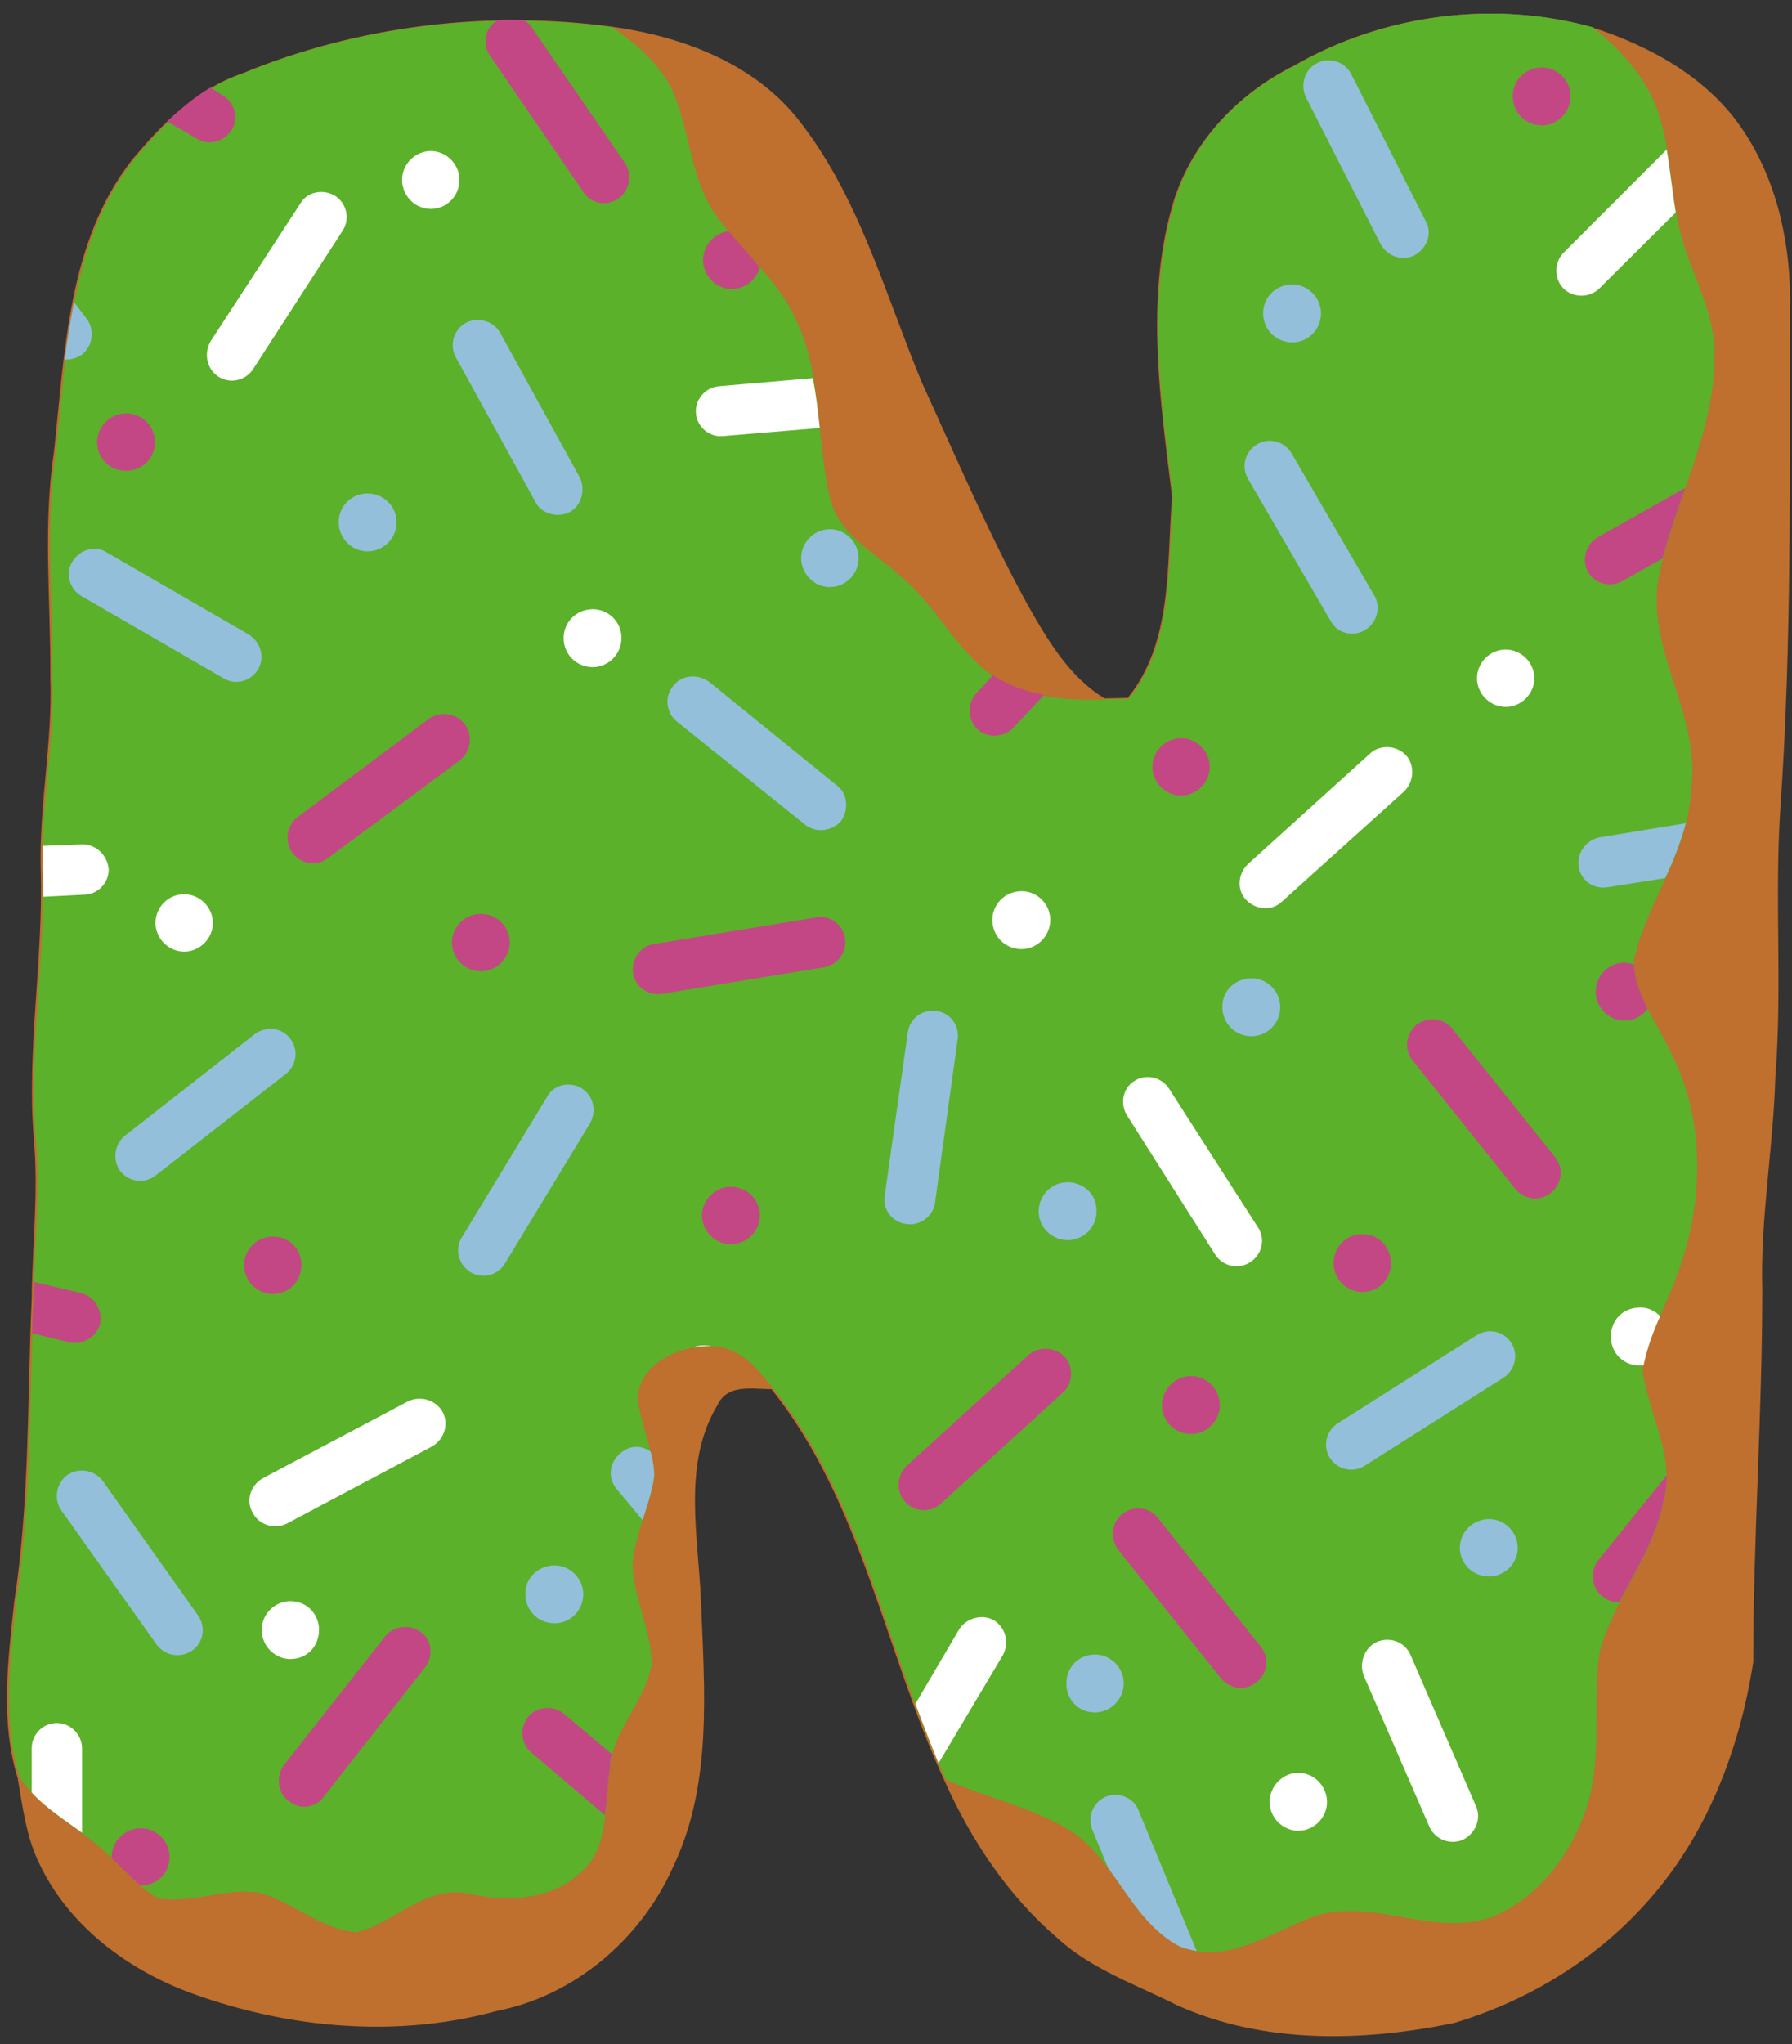
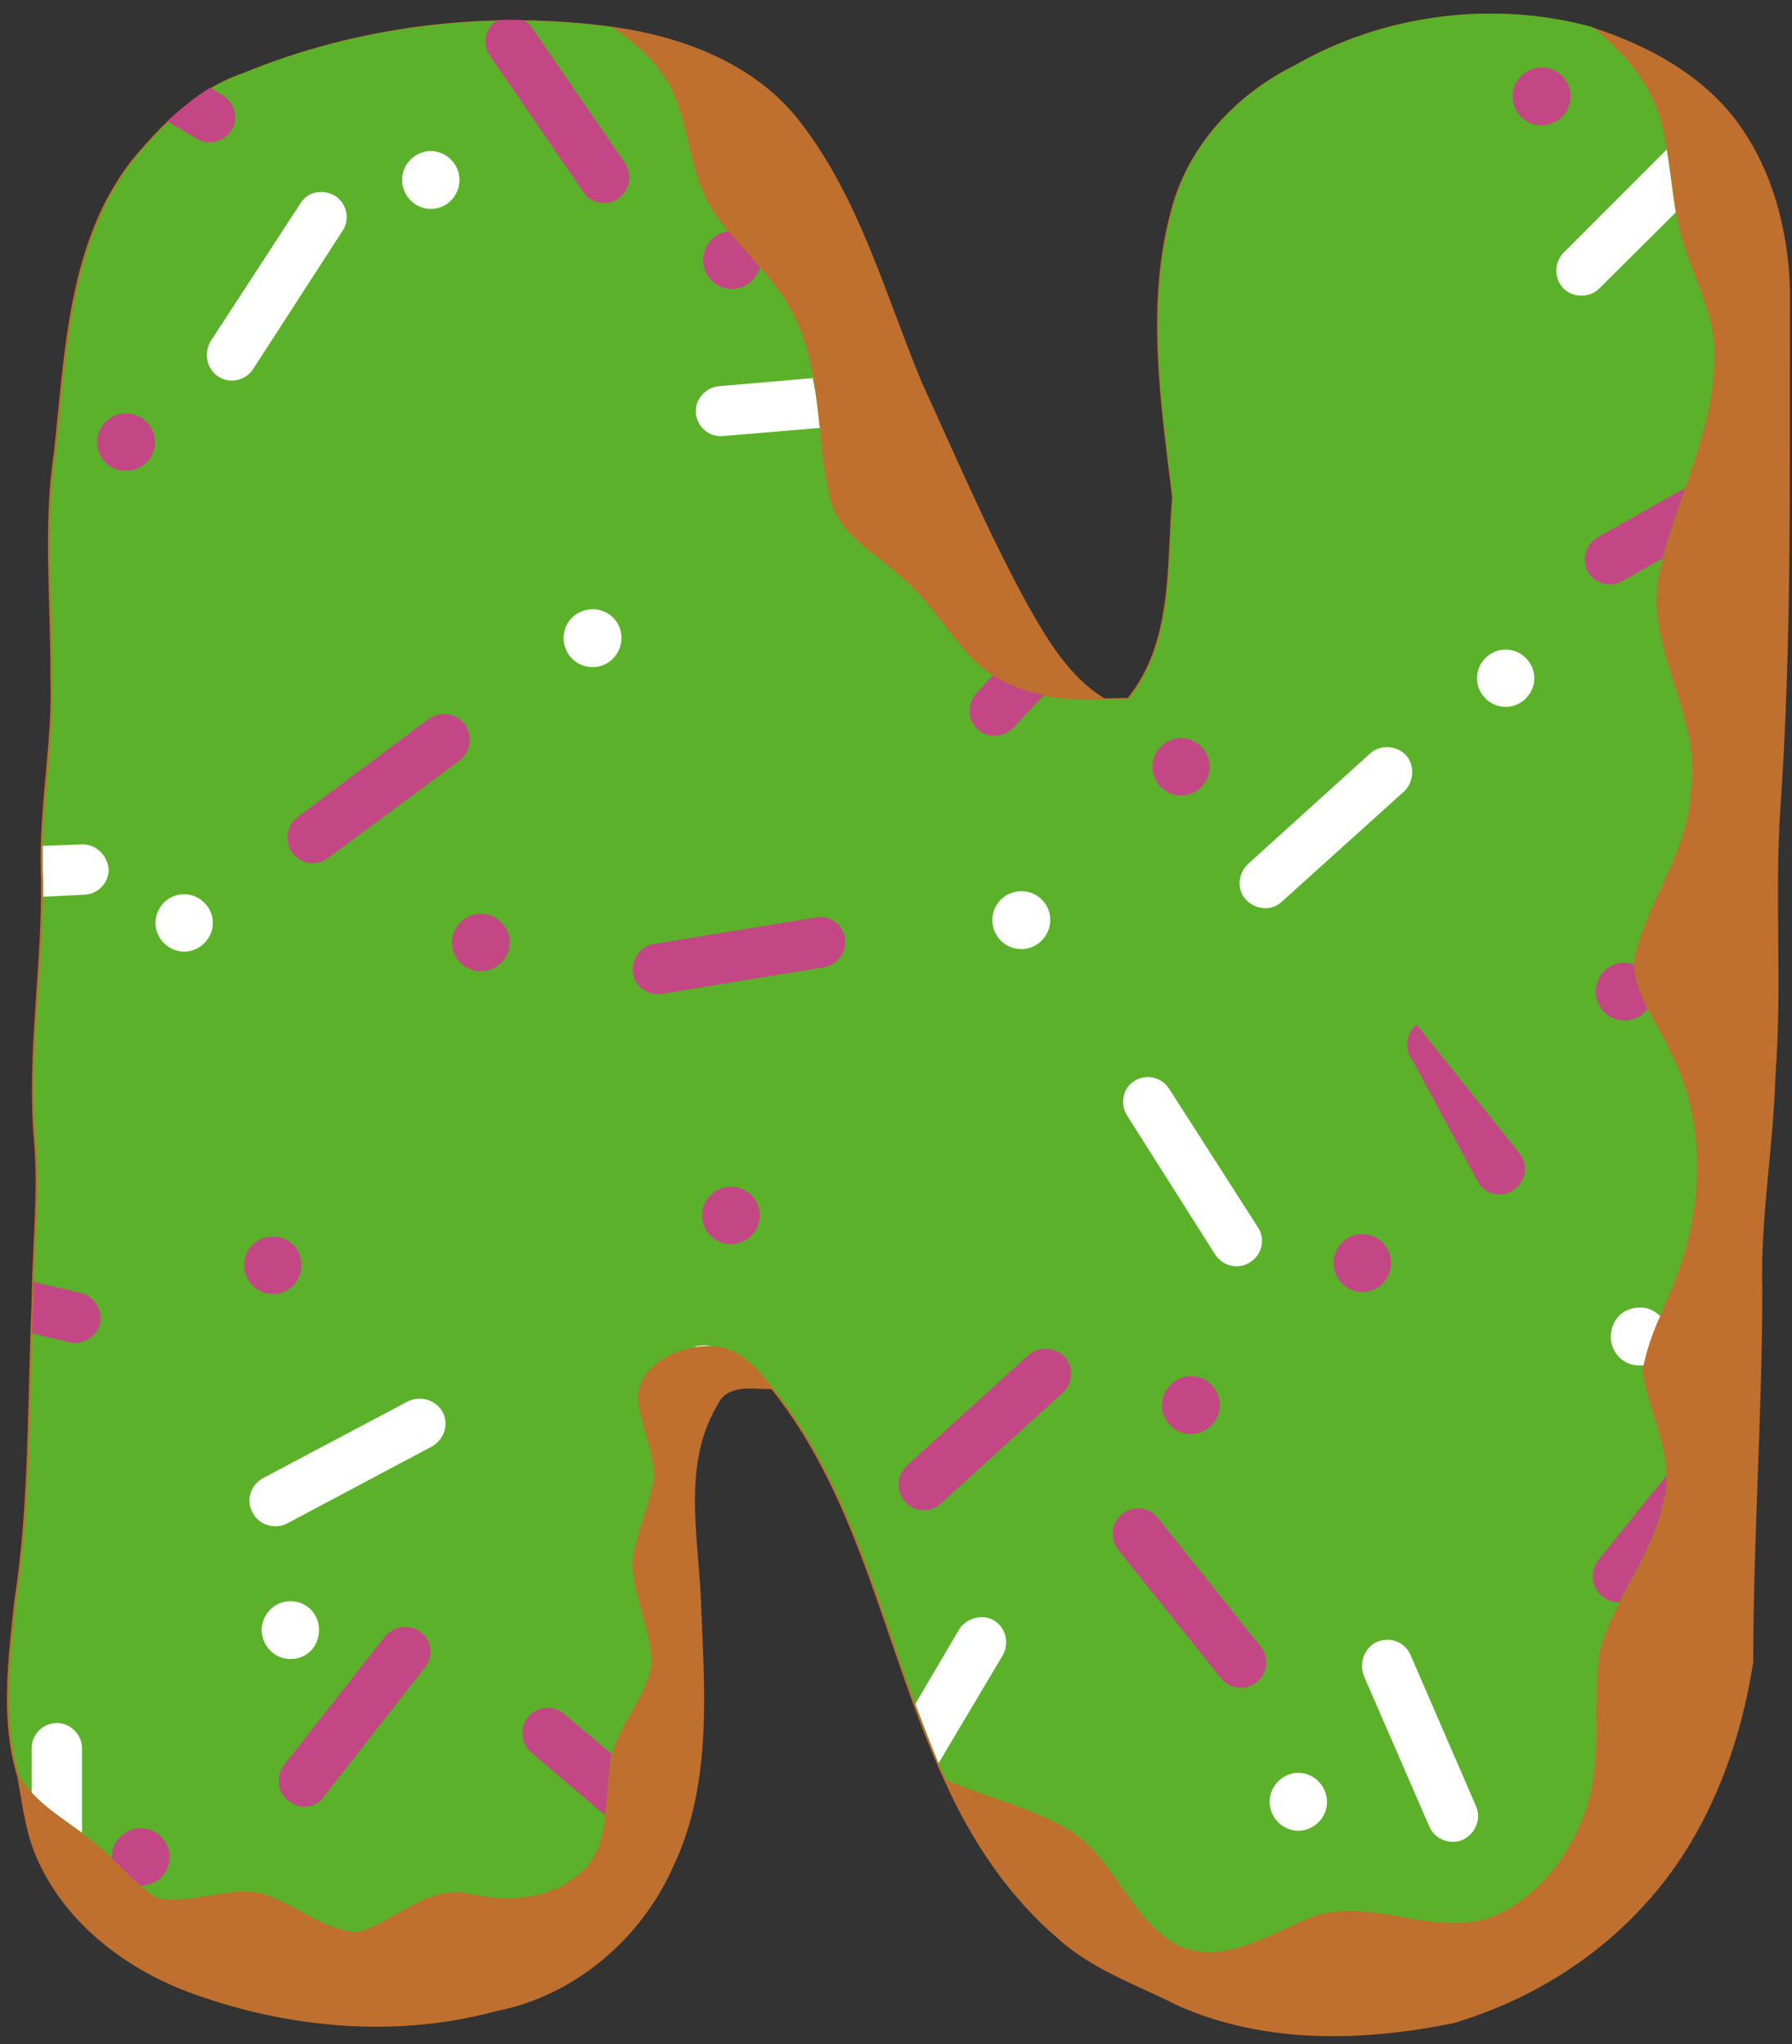
<svg xmlns="http://www.w3.org/2000/svg" fill="#000000" height="406" preserveAspectRatio="xMidYMid meet" version="1" viewBox="-1.7 -2.7 356.1 406.0" width="356.1" zoomAndPan="magnify">
  <rect x="-1.7" y="-2.7" width="356.1" height="406.0" fill="#333333" stroke="none" />
  <g clip-rule="evenodd" fill-rule="evenodd">
    <g id="change1_1">
      <path d="M119.9,2.6C133.7,4.5,148,9.8,156.9,21 c12.1,15.3,17.2,34.5,24.6,52.3c6.8,14.8,13.2,29.9,21,44.1c3.9,6.9,8.3,14.4,15.3,18.6c1.2,0,3.5-0.1,4.6-0.1 c9-11.1,7.7-26.5,8.8-39.9c-2.3-18.9-5.3-38.6-0.1-57.3c3.4-12.6,12.9-22.7,24.4-28.4c17.7-10.2,39.5-13,59.1-7.6 c11.8,3.8,23.4,10.2,30.3,20.8c6.8,10.3,9.4,23.1,9.1,35.3c-0.1,33,0.4,66-1.9,98.9c-1.2,17.8,0.4,35.6-1,53.4 c-0.4,14.1-3,28.1-2.6,42.4c0,24.6-1.8,49.3-1.8,73.9c-2.7,17.5-9.4,34.9-21.5,48.1c-10.2,11.3-23.6,19.3-38,23.6 c-18.1,3.7-37.7,4.2-54.9-3.5c-8.1-4.1-17-7.1-23.9-13.4c-9.8-8.4-17.1-19.4-22.4-31.2c-11.9-25.7-16.4-55.3-34.4-77.8 c-3.8,0-8.7-1.1-10.7,3.1c-7.1,11.8-3.8,26.1-3.3,39.1c0.7,17.7,2.3,36.4-5.6,52.8c-6.4,14.3-19.6,25.5-35,28.5 c-19.8,5.4-41.1,3.5-60.3-3.4c-12.8-4.6-24.7-13.4-30.6-25.9c-2.6-5.3-3.3-11.3-4.3-17c-3.5-11.3-1.9-23.4-0.7-34.8 c3.1-20,2.6-40.2,3.5-60.3c0.1-10.7,1.4-21.3,0.4-32c-1.4-17.7,1.9-35.3,1.4-53c-0.4-12.9,2.4-25.7,1.9-38.6 c0.1-14.9-1.5-29.9,0.7-44.5c2.2-19.8,2.7-41.7,15.5-58.1c6-7.2,12.8-14.1,21.9-17.2C69.6,2.3,95.3-0.7,119.9,2.6L119.9,2.6z" fill="#bf6f2e" />
    </g>
    <g id="change2_1">
      <path d="M255.7,10.3c17.7-10.2,39.5-13,59.1-7.6 c5.2,4.2,9.9,9.2,12.5,15.5c3.5,9,2.7,18.9,5.7,28c2.3,7.1,6.1,13.9,6,21.6c0.1,15.1-7.7,28.7-10.9,43.2 c-3.3,15.1,8.6,28.4,6.2,43.5c-0.5,12.1-8.8,22-11.3,33.5c-0.1,6.7,4.5,12.1,7.2,18.1c7.2,13.7,6.7,30.7,1.2,44.9 c-2.2,6.1-5.7,11.8-6.7,18.3c1.1,8.8,6.7,17.4,4.1,26.5c-2,10.7-9.9,19.1-12.6,29.6c-1.6,10.3,0.7,21-2.7,31.2 c-3.1,9.1-9.6,17.8-18.9,21.5c-12.1,4.2-25-4.9-36.9,0.5c-8,3.3-16.7,9.1-25.5,5c-9.4-5.3-12.4-17.2-21.5-22.9 c-7.6-4.5-16.4-6.4-24.4-9.9c-11.9-25.7-16.4-55.3-34.4-77.8c-3-3.8-6.7-8.3-12.1-8.3c-6.1-0.3-14,3.1-14.8,9.9 c0.5,5.4,3.1,10.5,3.3,15.9c-0.8,6-3.9,11.4-4.3,17.7c0.3,6.7,3.7,12.8,3.8,19.6c-1.2,7.5-7.9,13.2-8.3,20.9 c-1.2,7.1,0.1,16.2-6.4,21c-5.8,5-14,5.3-21.2,3.8c-8.7-2.2-15.1,5.7-22.8,7.6c-7.2-0.7-12.6-6.1-19.4-7.9 c-6.8-1-13.4,2.3-20.1,1.1c-3.7-2.2-6.5-5.6-9.6-8.4c-5.6-5.6-13.3-8.8-17.8-15.6c-3.5-11.3-1.9-23.4-0.7-34.8 c3.1-20,2.6-40.2,3.5-60.3c0.1-10.7,1.4-21.3,0.4-32c-1.4-17.7,1.9-35.3,1.4-53c-0.4-12.9,2.4-25.7,1.9-38.6 c0.1-14.9-1.5-29.9,0.7-44.5c2.2-19.8,2.7-41.7,15.5-58.1c6-7.2,12.8-14.1,21.9-17.2c22.9-9.4,48.6-12.4,73.2-9.1 c4.5,3.1,8.8,6.8,11.5,11.7c4.1,8.4,3.7,18.5,9.4,26.1c5.2,7.1,12.5,12.8,15.9,21c4.9,10.9,3.7,23.1,6.4,34.5 c1.6,7.5,9,11,14.1,15.8c6.5,5.3,10.3,13.3,16.8,18.6c6.7,5.3,15.6,6.2,23.9,5.8c1.2,0,3.5-0.1,4.6-0.1c9-11.1,7.7-26.5,8.8-39.9 c-2.3-18.9-5.3-38.6-0.1-57.3C234.6,26.1,244.1,16,255.7,10.3L255.7,10.3z" fill="#5bb129" />
    </g>
    <g id="change3_1">
      <path d="M64.9,36.2L64.9,36.2c2.3,1.5,3,4.6,1.5,6.9L48.6,70.6 c-1.5,2.3-4.6,3-6.9,1.5l0,0c-2.3-1.5-3-4.6-1.5-7.1l17.8-27.3C59.4,35.3,62.6,34.8,64.9,36.2L64.9,36.2z M329.5,27 c0.7,4.1,1.1,8.3,1.8,12.5l-15.2,15.1c-1.9,1.9-5.2,1.9-7.1,0l0,0c-1.9-1.9-1.9-5.2,0-7.1L329.5,27z M328.2,258.7 c-1.4,3.1-2.6,6.4-3.3,9.8c-0.3,0-0.5,0-0.8,0c-3.3,0-5.7-2.6-5.7-5.7c0-3.3,2.4-5.8,5.7-5.8C325.7,256.9,327.1,257.6,328.2,258.7 L328.2,258.7z M184.8,347.5c-1.6-3.9-3.1-7.9-4.6-11.8l8.7-14.8c1.5-2.3,4.6-3.1,6.9-1.8l0,0c2.4,1.5,3.1,4.5,1.8,6.9L184.8,347.5z M139.6,264.6c-1.2,0-2.3,0.1-3.5,0.3c0.7-0.3,1.4-0.4,2.2-0.4C138.6,264.5,139.1,264.5,139.6,264.6L139.6,264.6z M14.6,361.3 c-3.5-2.6-7.2-4.9-10-8v-8.8c0-2.7,2.2-5,5-5l0,0c2.7,0,5,2.3,5,5V361.3z M6.9,175.4c0-1.8,0-3.5-0.1-5.3c0-1.6,0-3.3,0-4.8 l7.9-0.3c2.7,0,5,2.2,5.2,5l0,0c0,2.7-2.2,5-5,5L6.9,175.4z M159.8,72.4c0.7,3.3,1,6.5,1.4,9.9L142,83.9c-2.7,0.3-5.2-1.8-5.4-4.5 l0,0c-0.3-2.7,1.9-5.2,4.6-5.4L159.8,72.4z M201.3,174.3c-3.3,0-5.8,2.6-5.8,5.7c0,3.3,2.6,5.8,5.8,5.8c3.1,0,5.7-2.6,5.7-5.8 C207,176.9,204.5,174.3,201.3,174.3L201.3,174.3z M116.1,118.3c-3.3,0-5.8,2.6-5.8,5.7c0,3.3,2.6,5.8,5.8,5.8 c3.1,0,5.7-2.6,5.7-5.8C121.8,120.8,119.2,118.3,116.1,118.3L116.1,118.3z M83.9,27.3c3.1,0,5.7,2.6,5.7,5.7c0,3.3-2.6,5.8-5.7,5.8 c-3.1,0-5.7-2.6-5.7-5.8C78.2,29.9,80.8,27.3,83.9,27.3L83.9,27.3z M34.9,174.9c3.1,0,5.7,2.6,5.7,5.7s-2.6,5.7-5.7,5.7 s-5.7-2.6-5.7-5.7S31.7,174.9,34.9,174.9L34.9,174.9z M56,315.3c3.3,0,5.7,2.6,5.7,5.7c0,3.3-2.4,5.8-5.7,5.8 c-3.1,0-5.7-2.6-5.7-5.8C50.3,317.9,52.9,315.3,56,315.3L56,315.3z M256.3,349.4c3.1,0,5.7,2.6,5.7,5.8c0,3.1-2.6,5.7-5.7,5.7 c-3.1,0-5.7-2.6-5.7-5.7C250.6,352,253.2,349.4,256.3,349.4L256.3,349.4z M297.5,126.3c3.1,0,5.7,2.6,5.7,5.7 c0,3.1-2.6,5.7-5.7,5.7c-3.1,0-5.7-2.6-5.7-5.7C291.8,128.9,294.4,126.3,297.5,126.3L297.5,126.3z M277.7,147.3L277.7,147.3 c1.8,2,1.6,5.3-0.4,7.2l-24.3,21.9c-2,1.9-5.2,1.6-7.1-0.4l0,0c-1.9-2-1.6-5.2,0.4-7.1l24.2-21.9 C272.5,145.1,275.8,145.3,277.7,147.3L277.7,147.3z M271.9,323.4L271.9,323.4c2.6-1.1,5.6,0,6.7,2.6l13,30c1.1,2.4,0,5.4-2.6,6.7 l0,0c-2.6,1.1-5.6-0.1-6.7-2.7l-13-29.9C268.3,327.5,269.5,324.5,271.9,323.4L271.9,323.4z M86.3,277.8L86.3,277.8 c1.2,2.4,0.3,5.4-2.2,6.8l-28.8,15.3c-2.4,1.2-5.6,0.3-6.8-2.2l0,0c-1.4-2.4-0.4-5.4,2-6.8l28.9-15.3C82,274.4,85,275.4,86.3,277.8 L86.3,277.8z M223.7,212L223.7,212c2.3-1.5,5.4-0.8,6.9,1.5l17.7,27.6c1.5,2.3,0.8,5.4-1.6,6.9l0,0c-2.3,1.5-5.4,0.8-6.9-1.5 l-17.5-27.6C220.8,216.6,221.4,213.4,223.7,212L223.7,212z" fill="#ffffff" />
    </g>
    <g id="change4_1">
-       <path d="M248.2,85.5L248.2,85.5c2.3-1.4,5.4-0.5,6.8,1.9l16.4,28.2 c1.4,2.3,0.5,5.4-1.8,6.8l0,0c-2.4,1.5-5.6,0.7-6.9-1.8l-16.4-28.2C244.9,90,245.7,86.9,248.2,85.5L248.2,85.5z M333.3,160.8 c-1,3.7-2.4,7.3-4.1,10.9l-11.4,1.8c-2.9,0.5-5.4-1.4-5.8-4.1l0,0c-0.4-2.7,1.5-5.3,4.2-5.8L333.3,160.8z M236.1,384.8 c-1.4-0.3-2.6-0.5-3.9-1.2c-6.2-3.5-9.6-9.8-13.7-15.3l-3.1-7.5c-1.1-2.6,0.1-5.6,2.7-6.7l0,0c2.6-1,5.6,0.3,6.5,2.9L236.1,384.8z M127.6,285.6c0.4,1.6,0.7,3.1,0.7,4.9c-0.4,3-1.4,5.8-2.3,8.7l-5.2-6.2c-1.8-2.2-1.4-5.3,0.8-7.1l0,0 C123.4,284.3,125.8,284.3,127.6,285.6L127.6,285.6z M11.2,68.7c0.4-3.8,1.1-7.6,1.8-11.4l2.6,3.4c1.6,2.3,1.1,5.4-1.1,7.1l0,0 C13.5,68.4,12.3,68.8,11.2,68.7L11.2,68.7z M184.4,198.1L184.4,198.1c2.7,0.3,4.6,2.9,4.2,5.6l-4.5,32.5c-0.4,2.7-3,4.6-5.7,4.2 l0,0c-2.7-0.3-4.8-2.9-4.3-5.6l4.6-32.5C179.1,199.6,181.5,197.7,184.4,198.1L184.4,198.1z M210.4,232.1c-3.1,0-5.7,2.6-5.7,5.8 c0,3.1,2.6,5.7,5.7,5.7c3.3,0,5.8-2.6,5.8-5.7C216.3,234.6,213.7,232.1,210.4,232.1L210.4,232.1z M215.9,325.9 c-3.3,0-5.7,2.6-5.7,5.7c0,3.3,2.4,5.8,5.7,5.8c3.1,0,5.7-2.6,5.7-5.8C221.6,328.5,219,325.9,215.9,325.9L215.9,325.9z M247,191.6 c3.1,0,5.7,2.6,5.7,5.7c0,3.3-2.6,5.8-5.7,5.8c-3.3,0-5.8-2.6-5.8-5.8C241.1,194.2,243.7,191.6,247,191.6L247,191.6z M294.2,299 c3.1,0,5.7,2.6,5.7,5.7c0,3.1-2.6,5.7-5.7,5.7c-3.3,0-5.8-2.6-5.8-5.7C288.4,301.6,291,299,294.2,299L294.2,299z M108.5,308.2 c3.1,0,5.7,2.6,5.7,5.7c0,3.3-2.6,5.8-5.7,5.8c-3.3,0-5.8-2.6-5.8-5.8C102.6,310.8,105.2,308.2,108.5,308.2L108.5,308.2z M255.1,53.8c3.1,0,5.7,2.6,5.7,5.7c0,3.3-2.6,5.8-5.7,5.8c-3.3,0-5.8-2.6-5.8-5.8C249.3,56.3,251.9,53.8,255.1,53.8L255.1,53.8z M163.2,102.4c3.1,0,5.7,2.6,5.7,5.7c0,3.3-2.6,5.8-5.7,5.8c-3.1,0-5.7-2.6-5.7-5.8C157.5,105,160.1,102.4,163.2,102.4L163.2,102.4 z M71.3,95.3c3.3,0,5.8,2.6,5.8,5.7c0,3.3-2.6,5.8-5.8,5.8c-3.1,0-5.7-2.6-5.7-5.8C65.6,97.9,68.1,95.3,71.3,95.3L71.3,95.3z M260.1,9.8L260.1,9.8c2.4-1.2,5.4-0.3,6.7,2.2l14.8,29.2c1.4,2.4,0.3,5.4-2.2,6.8l0,0c-2.4,1.2-5.4,0.3-6.8-2.3l-14.8-29.1 C256.6,14.1,257.6,11,260.1,9.8L260.1,9.8z M90.9,61.4L90.9,61.4c2.4-1.2,5.4-0.4,6.8,2l15.8,28.7c1.2,2.4,0.4,5.6-2,6.9l0,0 c-2.4,1.2-5.6,0.4-6.8-2L88.9,68.3C87.5,65.8,88.5,62.7,90.9,61.4L90.9,61.4z M11.6,290.3L11.6,290.3c2.3-1.6,5.4-1.1,7.1,1.1 l19,26.8c1.5,2.2,1.1,5.3-1.2,6.9l0,0c-2.3,1.6-5.4,1.1-7.1-1.2l-18.9-26.6C8.9,295.1,9.5,291.9,11.6,290.3L11.6,290.3z M298.6,264 L298.6,264c1.5,2.3,0.8,5.4-1.5,6.9l-27.6,17.5c-2.3,1.5-5.4,0.8-6.9-1.5l0,0c-1.5-2.3-0.8-5.4,1.5-6.9l27.6-17.5 C294.1,261,297.2,261.7,298.6,264L298.6,264z M113.8,213.4L113.8,213.4c2.4,1.4,3.1,4.5,1.8,6.9l-17,28c-1.4,2.3-4.5,3.1-6.9,1.6 l0,0c-2.3-1.5-3.1-4.5-1.6-6.9l17-28C108.3,212.8,111.4,212,113.8,213.4L113.8,213.4z M55.9,203.5L55.9,203.5 c1.8,2.2,1.4,5.3-0.8,7.1l-25.8,20.1c-2.2,1.8-5.3,1.4-7.1-0.8l0,0c-1.6-2.2-1.2-5.4,1-7.1l25.7-20.1 C51.2,201,54.3,201.4,55.9,203.5L55.9,203.5z M12.7,108.8L12.7,108.8c1.4-2.3,4.5-3.3,6.8-1.8l28.2,16.3c2.4,1.5,3.3,4.5,1.9,6.9 l0,0c-1.4,2.4-4.5,3.3-6.9,1.8l-28.2-16.3C12.1,114.3,11.2,111.2,12.7,108.8L12.7,108.8z M132.1,133.5L132.1,133.5 c1.6-2.2,4.9-2.4,7.1-0.8l25.4,20.6c2.2,1.6,2.4,4.9,0.8,7.1l0,0c-1.8,2-5,2.4-7.1,0.7l-25.5-20.5 C130.6,138.8,130.3,135.6,132.1,133.5L132.1,133.5z" fill="#93bfdb" />
-     </g>
+       </g>
    <g id="change5_1">
-       <path d="M333.2,94.2c-1.6,4.6-3.3,9.4-4.5,14l-8,4.5 c-2.4,1.4-5.6,0.5-6.9-1.9l0,0c-1.2-2.4-0.4-5.4,2-6.8L333.2,94.2z M323,188.9c0.1,3.1,1.4,6,2.7,8.8c-1.1,1.4-2.7,2.3-4.6,2.3 c-3.1,0-5.7-2.6-5.7-5.7c0-3.3,2.6-5.8,5.7-5.8C321.8,188.5,322.3,188.6,323,188.9L323,188.9z M329.5,290.3c0,1.8-0.1,3.5-0.7,5.4 c-1.4,7.2-5.4,13.4-8.7,19.8c-1.2,0.1-2.3-0.3-3.3-1.1l0,0c-2.2-1.6-2.6-4.9-1-7.1L329.5,290.3z M119.9,345.7 c-0.3,1-0.4,1.9-0.4,2.9c-0.5,2.9-0.5,6.1-1,9.2l-14.7-12.5c-2-1.8-2.3-4.9-0.5-7.1l0,0c1.8-2,5-2.3,7.1-0.5L119.9,345.7z M26.2,371.8c-1.9-1.6-3.8-3.7-5.7-5.4c0-0.1,0-0.1,0-0.3c0-3.1,2.6-5.7,5.8-5.7c3.1,0,5.7,2.6,5.7,5.7c0,3.3-2.6,5.7-5.7,5.7H26.2 z M4.7,262.1c0-2.3,0.1-4.6,0.3-6.9c0-1.1,0-2.2,0-3.3l9.4,2.2c2.7,0.7,4.3,3.4,3.8,6.1l0,0c-0.7,2.6-3.4,4.3-6.1,3.7L4.7,262.1z M31.5,21.4c2.7-2.4,5.4-4.8,8.6-6.7l2.4,1.5c2.4,1.4,3.3,4.5,1.9,6.8l0,0c-1.4,2.4-4.5,3.3-6.9,1.9L31.5,21.4z M97.2,1.3 c1.8-0.1,3.4-0.1,5.2,0c0.5,0.3,1.2,0.8,1.6,1.5l18.5,26.9c1.5,2.3,1,5.4-1.4,7.1l0,0c-2.2,1.5-5.4,1-6.9-1.4l-18.5-27 c-1.6-2.2-1.1-5.4,1.2-6.9l0,0C97.1,1.5,97.2,1.3,97.2,1.3L97.2,1.3z M143.1,43.2c2,2.4,4.2,4.8,6.2,7.2c-0.7,2.4-2.9,4.3-5.6,4.3 c-3.1,0-5.7-2.6-5.7-5.8C138.1,46,140.2,43.6,143.1,43.2L143.1,43.2z M195.6,131.4c3.1,2,6.7,3.3,10.2,3.9l-6.1,6.5 c-1.9,2-5.2,2.2-7.2,0.3l0,0c-2-1.9-2-5.2-0.1-7.2L195.6,131.4z M166.2,183.6L166.2,183.6c0.5,2.7-1.4,5.3-4.1,5.8l-32.3,5.3 c-2.7,0.4-5.3-1.4-5.7-4.1l0,0c-0.4-2.7,1.4-5.4,4.1-5.8l32.3-5.3C163.2,179,165.8,180.9,166.2,183.6L166.2,183.6z M143.5,233 c-3.1,0-5.7,2.6-5.7,5.7c0,3.1,2.6,5.7,5.7,5.7c3.3,0,5.8-2.6,5.8-5.7C149.3,235.6,146.8,233,143.5,233L143.5,233z M304.7,10.7 c-3.3,0-5.8,2.6-5.8,5.7c0,3.3,2.6,5.8,5.8,5.8c3.1,0,5.7-2.6,5.7-5.8C310.4,13.3,307.8,10.7,304.7,10.7L304.7,10.7z M90.7,141.2 L90.7,141.2c1.6,2.2,1.2,5.3-1,7.1l-26.2,19.4c-2.3,1.8-5.4,1.2-7.1-1l0,0c-1.6-2.2-1.2-5.4,1-7.1l26.2-19.6 C85.9,138.5,89,138.9,90.7,141.2L90.7,141.2z M279.8,200.8L279.8,200.8c2.2-1.6,5.3-1.4,7.1,0.8l20.4,25.5c1.8,2.2,1.4,5.3-0.8,7.1 l0,0c-2.2,1.8-5.3,1.4-7.1-0.8L279,207.9C277.2,205.7,277.7,202.6,279.8,200.8L279.8,200.8z M209.9,266.8L209.9,266.8 c1.8,2,1.6,5.3-0.4,7.1l-24.2,22c-2,1.9-5.3,1.8-7.2-0.4l0,0c-1.8-2-1.6-5.2,0.4-7.1l24.2-22C204.7,264.6,208,264.8,209.9,266.8 L209.9,266.8z M221.3,298L221.3,298c2.2-1.8,5.4-1.4,7.1,0.8l20.4,25.5c1.8,2.2,1.4,5.4-0.8,7.1l0,0c-2.2,1.8-5.3,1.4-7.1-0.8 l-20.4-25.5C218.9,302.9,219.1,299.7,221.3,298L221.3,298z M82,321.5L82,321.5c2.2,1.6,2.4,4.8,0.8,6.9l-20.2,25.8 c-1.6,2.2-4.8,2.6-6.9,0.8l0,0c-2.3-1.6-2.6-4.9-1-7.1l20.2-25.7C76.6,320.2,79.8,319.8,82,321.5L82,321.5z M93.8,178.8 c3.3,0,5.8,2.6,5.8,5.7c0,3.1-2.6,5.7-5.8,5.7c-3.1,0-5.7-2.6-5.7-5.7C88.1,181.4,90.7,178.8,93.8,178.8L93.8,178.8z M233,143.9 c3.1,0,5.7,2.6,5.7,5.7c0,3.1-2.6,5.7-5.7,5.7s-5.7-2.6-5.7-5.7C227.3,146.5,229.9,143.9,233,143.9L233,143.9z M269,242.4 c3.3,0,5.7,2.6,5.7,5.8c0,3.1-2.4,5.7-5.7,5.7c-3.1,0-5.7-2.6-5.7-5.7C263.3,245,265.8,242.4,269,242.4L269,242.4z M52.5,242.9 c3.3,0,5.7,2.4,5.7,5.7c0,3.1-2.4,5.7-5.7,5.7c-3.1,0-5.7-2.6-5.7-5.7C46.8,245.4,49.4,242.9,52.5,242.9L52.5,242.9z M23.3,79.4 c3.3,0,5.8,2.6,5.8,5.7c0,3.3-2.6,5.7-5.8,5.7c-3.1,0-5.7-2.4-5.7-5.7C17.6,82,20.2,79.4,23.3,79.4L23.3,79.4z M235,270.6 c3.1,0,5.7,2.6,5.7,5.8c0,3.1-2.6,5.7-5.7,5.7c-3.3,0-5.8-2.6-5.8-5.7C229.2,273.2,231.8,270.6,235,270.6L235,270.6z" fill="#c44785" />
+       <path d="M333.2,94.2c-1.6,4.6-3.3,9.4-4.5,14l-8,4.5 c-2.4,1.4-5.6,0.5-6.9-1.9l0,0c-1.2-2.4-0.4-5.4,2-6.8L333.2,94.2z M323,188.9c0.1,3.1,1.4,6,2.7,8.8c-1.1,1.4-2.7,2.3-4.6,2.3 c-3.1,0-5.7-2.6-5.7-5.7c0-3.3,2.6-5.8,5.7-5.8C321.8,188.5,322.3,188.6,323,188.9L323,188.9z M329.5,290.3c0,1.8-0.1,3.5-0.7,5.4 c-1.4,7.2-5.4,13.4-8.7,19.8c-1.2,0.1-2.3-0.3-3.3-1.1l0,0c-2.2-1.6-2.6-4.9-1-7.1L329.5,290.3z M119.9,345.7 c-0.3,1-0.4,1.9-0.4,2.9c-0.5,2.9-0.5,6.1-1,9.2l-14.7-12.5c-2-1.8-2.3-4.9-0.5-7.1l0,0c1.8-2,5-2.3,7.1-0.5L119.9,345.7z M26.2,371.8c-1.9-1.6-3.8-3.7-5.7-5.4c0-0.1,0-0.1,0-0.3c0-3.1,2.6-5.7,5.8-5.7c3.1,0,5.7,2.6,5.7,5.7c0,3.3-2.6,5.7-5.7,5.7H26.2 z M4.7,262.1c0-2.3,0.1-4.6,0.3-6.9c0-1.1,0-2.2,0-3.3l9.4,2.2c2.7,0.7,4.3,3.4,3.8,6.1l0,0c-0.7,2.6-3.4,4.3-6.1,3.7L4.7,262.1z M31.5,21.4c2.7-2.4,5.4-4.8,8.6-6.7l2.4,1.5c2.4,1.4,3.3,4.5,1.9,6.8l0,0c-1.4,2.4-4.5,3.3-6.9,1.9L31.5,21.4z M97.2,1.3 c1.8-0.1,3.4-0.1,5.2,0c0.5,0.3,1.2,0.8,1.6,1.5l18.5,26.9c1.5,2.3,1,5.4-1.4,7.1l0,0c-2.2,1.5-5.4,1-6.9-1.4l-18.5-27 c-1.6-2.2-1.1-5.4,1.2-6.9l0,0C97.1,1.5,97.2,1.3,97.2,1.3L97.2,1.3z M143.1,43.2c2,2.4,4.2,4.8,6.2,7.2c-0.7,2.4-2.9,4.3-5.6,4.3 c-3.1,0-5.7-2.6-5.7-5.8C138.1,46,140.2,43.6,143.1,43.2L143.1,43.2z M195.6,131.4c3.1,2,6.7,3.3,10.2,3.9l-6.1,6.5 c-1.9,2-5.2,2.2-7.2,0.3l0,0c-2-1.9-2-5.2-0.1-7.2L195.6,131.4z M166.2,183.6L166.2,183.6c0.5,2.7-1.4,5.3-4.1,5.8l-32.3,5.3 c-2.7,0.4-5.3-1.4-5.7-4.1l0,0c-0.4-2.7,1.4-5.4,4.1-5.8l32.3-5.3C163.2,179,165.8,180.9,166.2,183.6L166.2,183.6z M143.5,233 c-3.1,0-5.7,2.6-5.7,5.7c0,3.1,2.6,5.7,5.7,5.7c3.3,0,5.8-2.6,5.8-5.7C149.3,235.6,146.8,233,143.5,233L143.5,233z M304.7,10.7 c-3.3,0-5.8,2.6-5.8,5.7c0,3.3,2.6,5.8,5.8,5.8c3.1,0,5.7-2.6,5.7-5.8C310.4,13.3,307.8,10.7,304.7,10.7L304.7,10.7z M90.7,141.2 L90.7,141.2c1.6,2.2,1.2,5.3-1,7.1l-26.2,19.4c-2.3,1.8-5.4,1.2-7.1-1l0,0c-1.6-2.2-1.2-5.4,1-7.1l26.2-19.6 C85.9,138.5,89,138.9,90.7,141.2L90.7,141.2z M279.8,200.8L279.8,200.8l20.4,25.5c1.8,2.2,1.4,5.3-0.8,7.1 l0,0c-2.2,1.8-5.3,1.4-7.1-0.8L279,207.9C277.2,205.7,277.7,202.6,279.8,200.8L279.8,200.8z M209.9,266.8L209.9,266.8 c1.8,2,1.6,5.3-0.4,7.1l-24.2,22c-2,1.9-5.3,1.8-7.2-0.4l0,0c-1.8-2-1.6-5.2,0.4-7.1l24.2-22C204.7,264.6,208,264.8,209.9,266.8 L209.9,266.8z M221.3,298L221.3,298c2.2-1.8,5.4-1.4,7.1,0.8l20.4,25.5c1.8,2.2,1.4,5.4-0.8,7.1l0,0c-2.2,1.8-5.3,1.4-7.1-0.8 l-20.4-25.5C218.9,302.9,219.1,299.7,221.3,298L221.3,298z M82,321.5L82,321.5c2.2,1.6,2.4,4.8,0.8,6.9l-20.2,25.8 c-1.6,2.2-4.8,2.6-6.9,0.8l0,0c-2.3-1.6-2.6-4.9-1-7.1l20.2-25.7C76.6,320.2,79.8,319.8,82,321.5L82,321.5z M93.8,178.8 c3.3,0,5.8,2.6,5.8,5.7c0,3.1-2.6,5.7-5.8,5.7c-3.1,0-5.7-2.6-5.7-5.7C88.1,181.4,90.7,178.8,93.8,178.8L93.8,178.8z M233,143.9 c3.1,0,5.7,2.6,5.7,5.7c0,3.1-2.6,5.7-5.7,5.7s-5.7-2.6-5.7-5.7C227.3,146.5,229.9,143.9,233,143.9L233,143.9z M269,242.4 c3.3,0,5.7,2.6,5.7,5.8c0,3.1-2.4,5.7-5.7,5.7c-3.1,0-5.7-2.6-5.7-5.7C263.3,245,265.8,242.4,269,242.4L269,242.4z M52.5,242.9 c3.3,0,5.7,2.4,5.7,5.7c0,3.1-2.4,5.7-5.7,5.7c-3.1,0-5.7-2.6-5.7-5.7C46.8,245.4,49.4,242.9,52.5,242.9L52.5,242.9z M23.3,79.4 c3.3,0,5.8,2.6,5.8,5.7c0,3.3-2.6,5.7-5.8,5.7c-3.1,0-5.7-2.4-5.7-5.7C17.6,82,20.2,79.4,23.3,79.4L23.3,79.4z M235,270.6 c3.1,0,5.7,2.6,5.7,5.8c0,3.1-2.6,5.7-5.7,5.7c-3.3,0-5.8-2.6-5.8-5.7C229.2,273.2,231.8,270.6,235,270.6L235,270.6z" fill="#c44785" />
    </g>
  </g>
</svg>